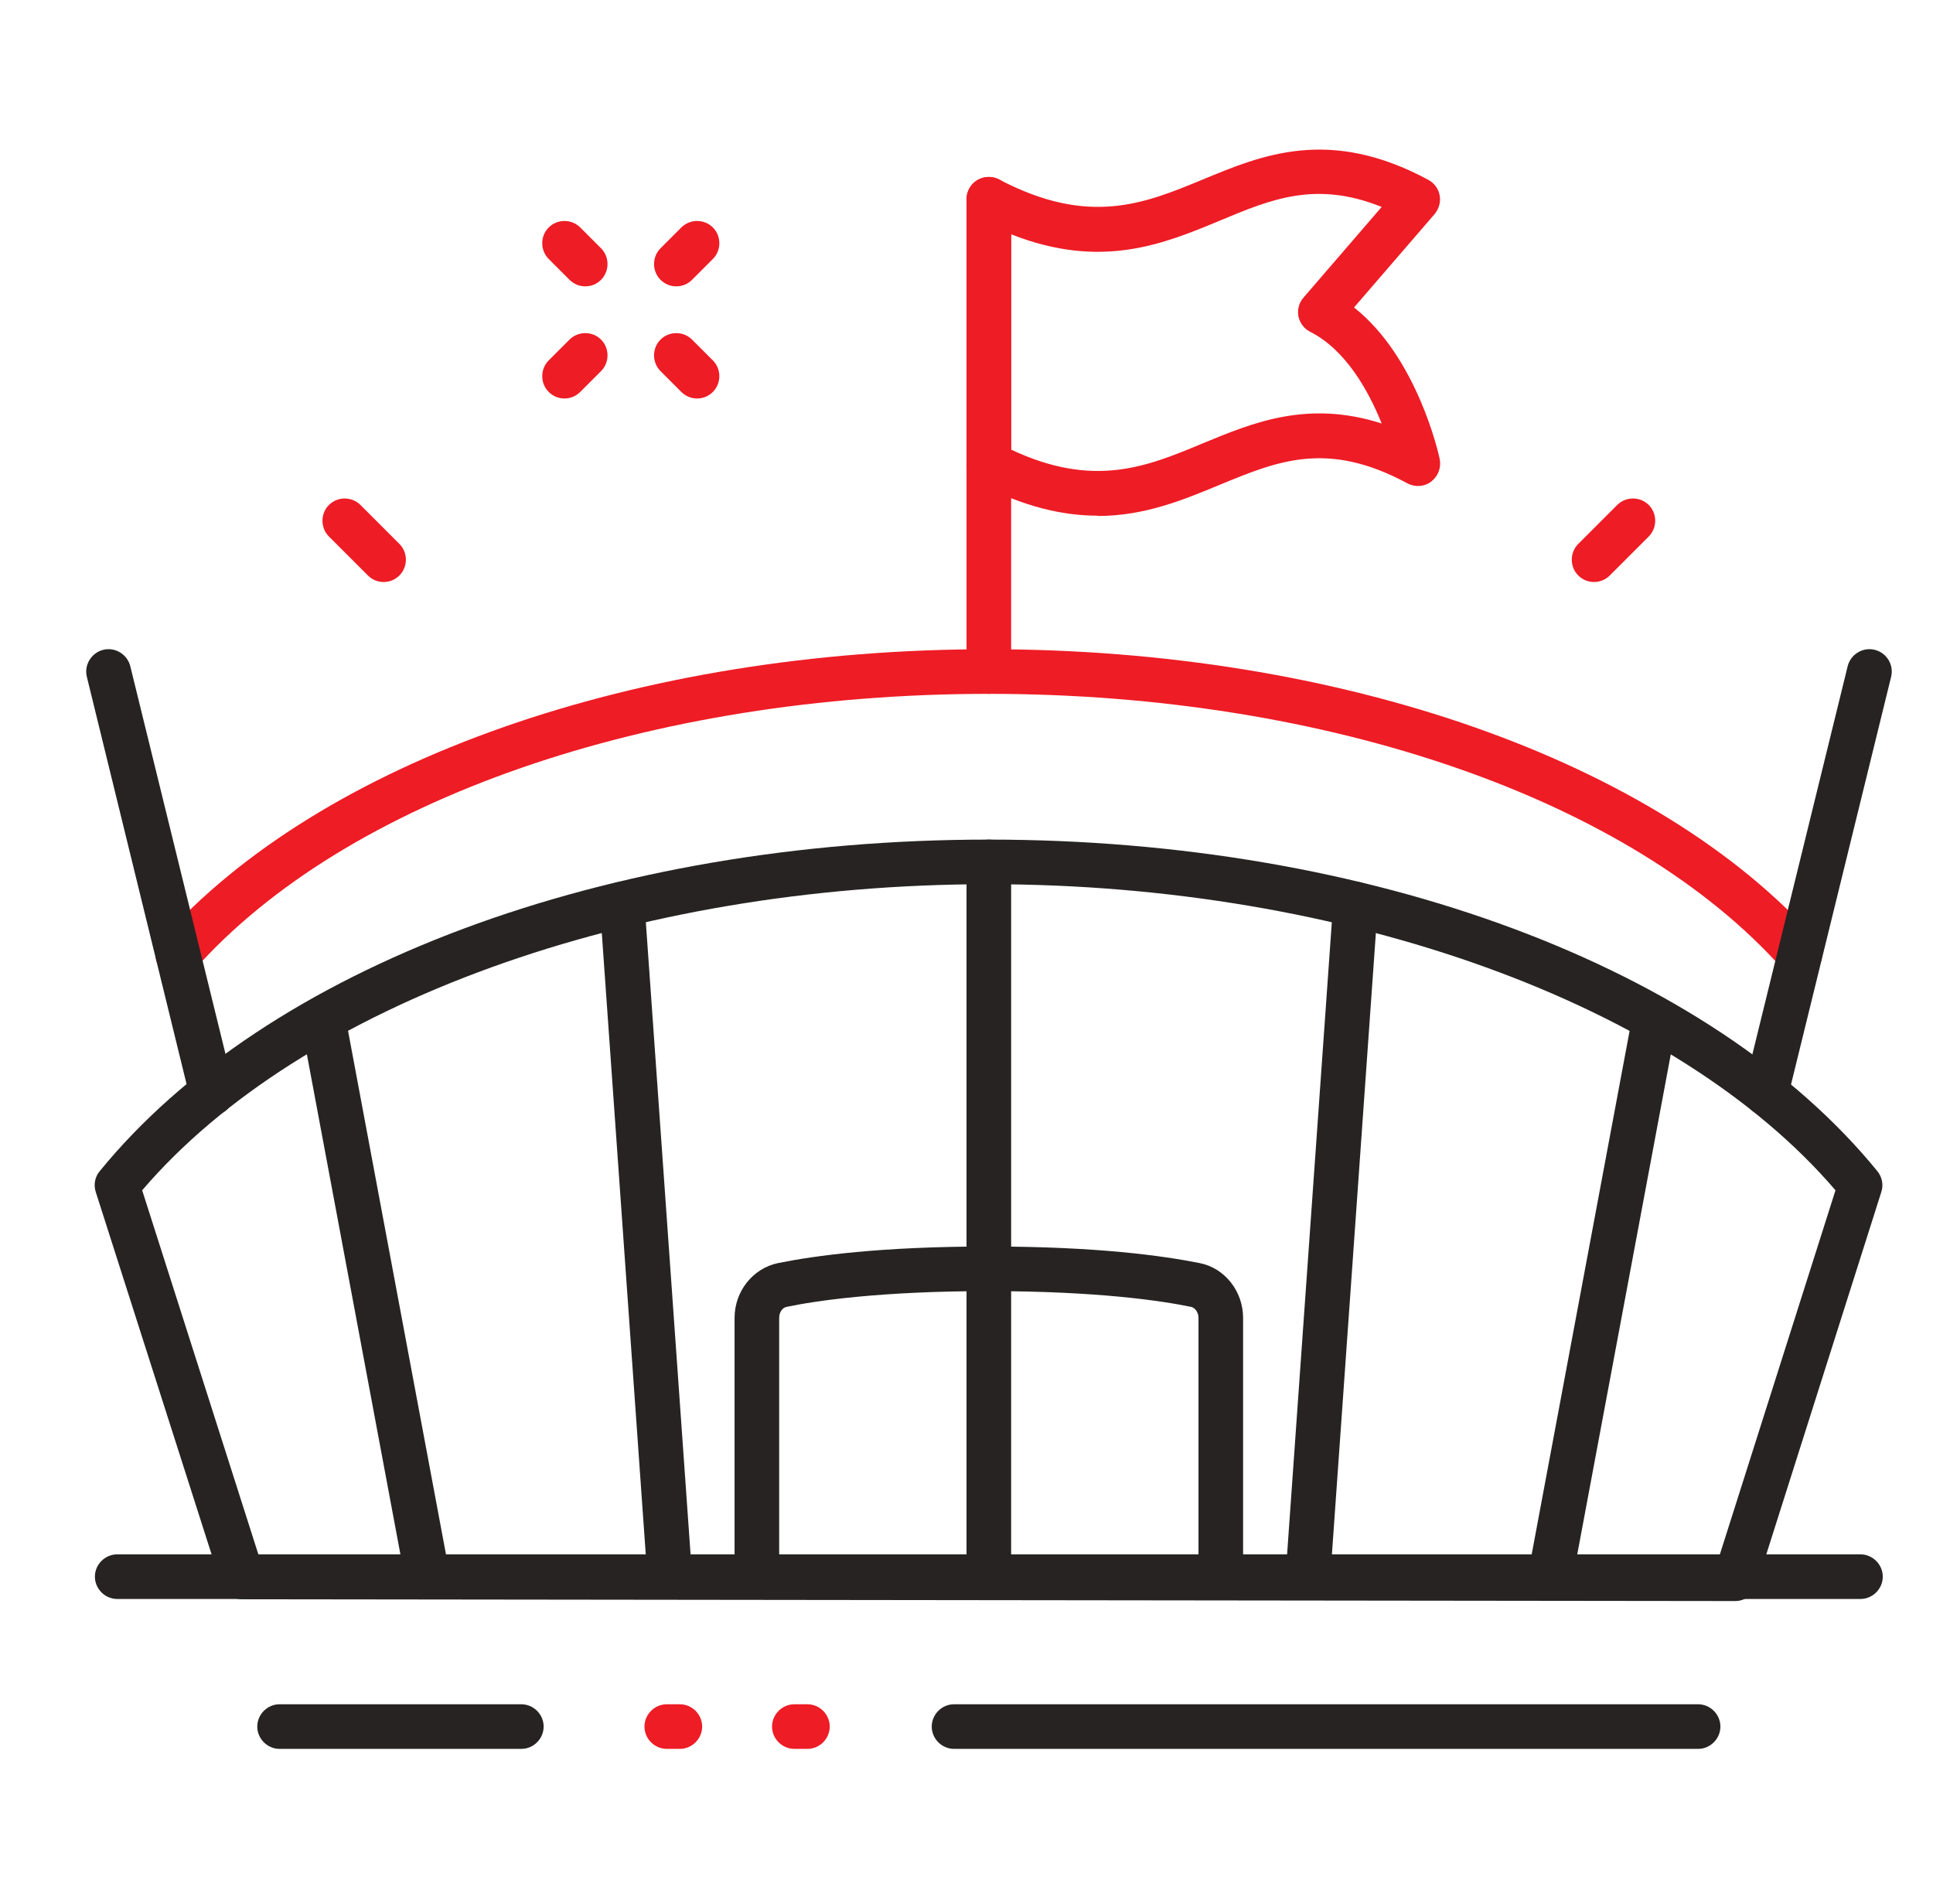
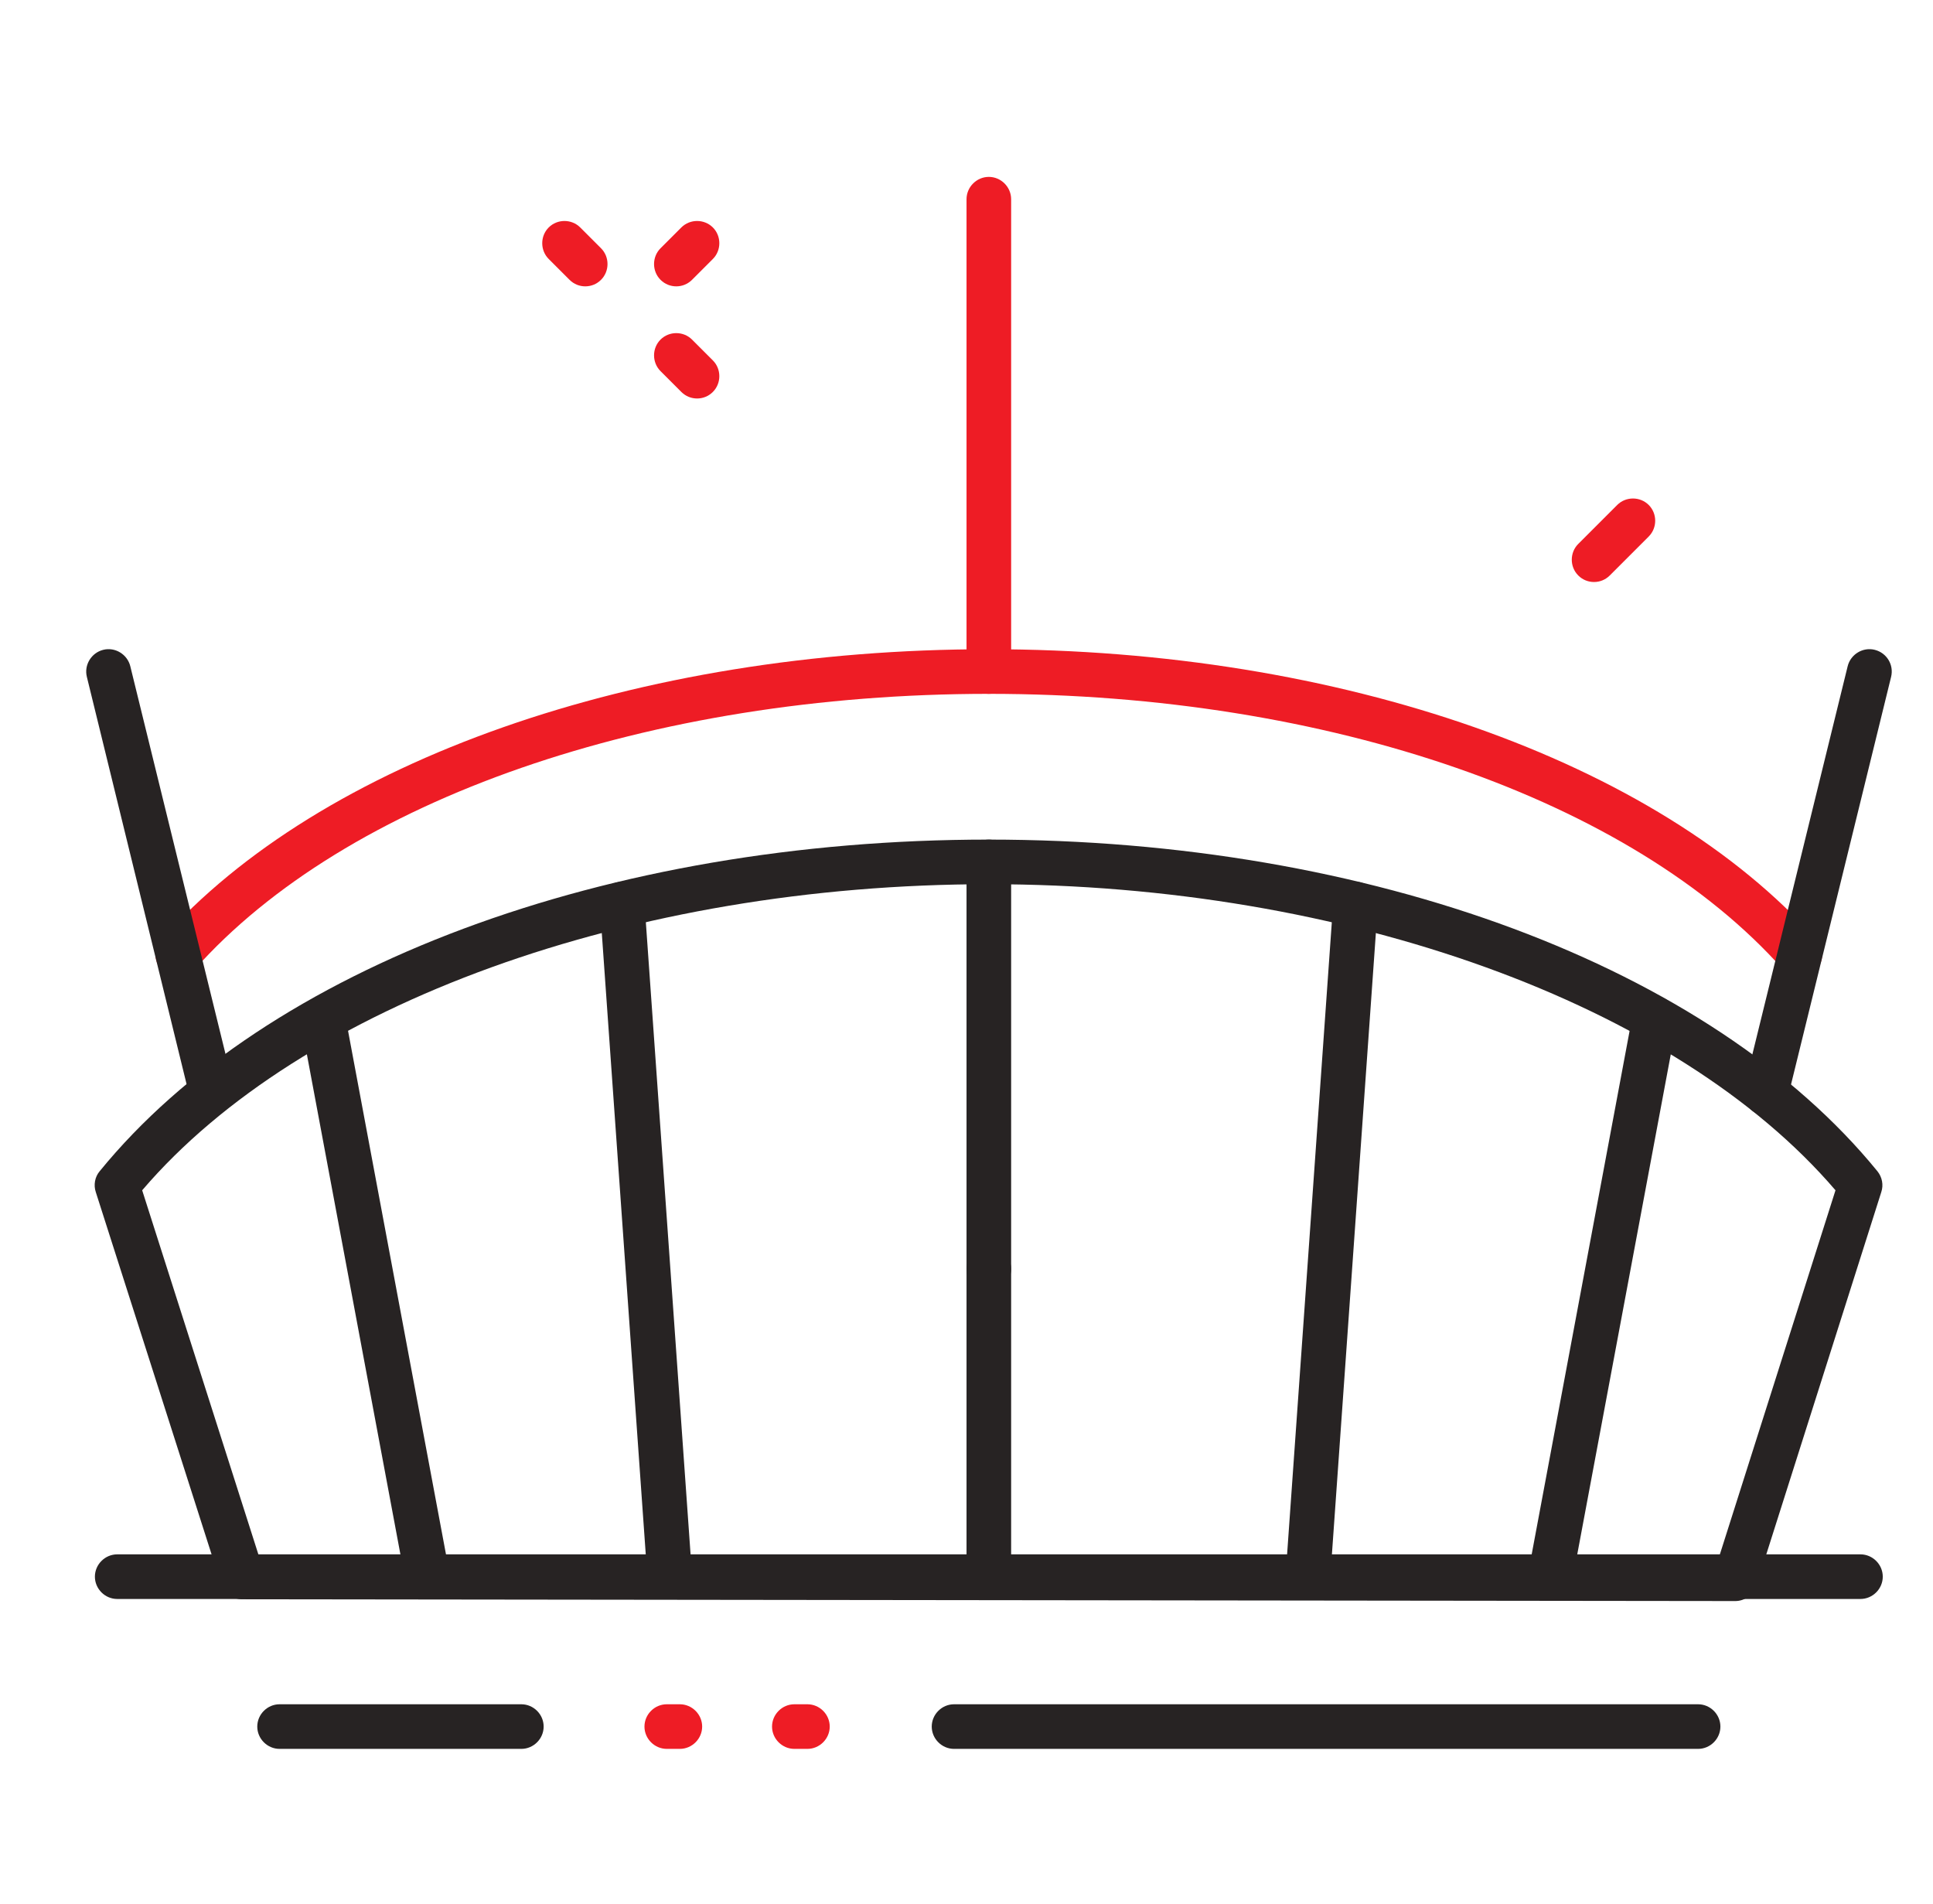
<svg xmlns="http://www.w3.org/2000/svg" width="65" height="64" viewBox="0 0 65 64" fill="none">
  <g clip-path="url(#clip0_3244_31831)">
    <path d="M33.251 23.327C32.841 23.327 32.501 22.987 32.501 22.577V6.697C32.501 6.287 32.841 5.947 33.251 5.947C33.661 5.947 34.001 6.287 34.001 6.697V22.577C34.001 22.987 33.661 23.327 33.251 23.327Z" fill="#ee1c25" />
-     <path d="M12.901 19.567C12.711 19.567 12.521 19.497 12.371 19.347L11.061 18.037C10.771 17.747 10.771 17.267 11.061 16.977C11.351 16.687 11.831 16.687 12.121 16.977L13.431 18.287C13.721 18.577 13.721 19.057 13.431 19.347C13.281 19.497 13.091 19.567 12.901 19.567Z" fill="#ee1c25" />
    <path d="M53.601 19.567C53.411 19.567 53.221 19.497 53.071 19.347C52.781 19.057 52.781 18.577 53.071 18.287L54.381 16.977C54.671 16.687 55.151 16.687 55.441 16.977C55.731 17.267 55.731 17.747 55.441 18.037L54.131 19.347C53.981 19.497 53.791 19.567 53.601 19.567Z" fill="#ee1c25" />
    <path d="M27.151 58.797H26.711C26.301 58.797 25.961 58.457 25.961 58.047C25.961 57.637 26.301 57.297 26.711 57.297H27.151C27.561 57.297 27.901 57.637 27.901 58.047C27.901 58.457 27.561 58.797 27.151 58.797ZM22.861 58.797H22.421C22.011 58.797 21.671 58.457 21.671 58.047C21.671 57.637 22.011 57.297 22.421 57.297H22.861C23.271 57.297 23.611 57.637 23.611 58.047C23.611 58.457 23.271 58.797 22.861 58.797Z" fill="#ee1c25" />
    <path d="M60.521 32.847C60.311 32.847 60.111 32.767 59.961 32.597C54.881 26.877 44.651 23.327 33.251 23.327C21.851 23.327 11.621 26.877 6.541 32.597C6.271 32.907 5.791 32.937 5.481 32.657C5.171 32.377 5.141 31.907 5.421 31.597C10.781 25.567 21.441 21.827 33.251 21.827C45.061 21.827 55.721 25.567 61.081 31.597C61.361 31.907 61.331 32.377 61.021 32.657C60.881 32.787 60.701 32.847 60.521 32.847Z" fill="#ee1c25" />
-     <path d="M36.911 17.337C35.751 17.337 34.441 17.047 32.901 16.247C32.651 16.117 32.501 15.867 32.501 15.587V6.697C32.501 6.437 32.641 6.187 32.861 6.057C33.081 5.927 33.361 5.917 33.601 6.037C36.621 7.617 38.481 6.847 40.441 6.037C42.441 5.207 44.711 4.257 48.031 6.047C48.231 6.157 48.371 6.347 48.411 6.567C48.451 6.787 48.391 7.017 48.241 7.197L45.531 10.337C47.661 12.017 48.381 15.277 48.411 15.427C48.471 15.717 48.361 16.007 48.131 16.187C47.901 16.367 47.581 16.387 47.321 16.247C44.631 14.797 42.961 15.497 41.021 16.297C39.811 16.797 38.501 17.347 36.911 17.347V17.337ZM34.001 15.117C36.791 16.427 38.571 15.687 40.441 14.907C42.111 14.217 43.961 13.437 46.461 14.237C46.021 13.147 45.261 11.767 44.061 11.157C43.851 11.057 43.711 10.857 43.661 10.637C43.621 10.407 43.681 10.177 43.831 10.007L46.461 6.957C44.251 6.067 42.741 6.697 41.021 7.417C39.141 8.197 37.041 9.077 34.001 7.877V15.127V15.117Z" fill="#ee1c25" />
-     <path d="M18.981 13.397C18.791 13.397 18.601 13.327 18.451 13.177C18.161 12.887 18.161 12.407 18.451 12.117L19.151 11.417C19.441 11.127 19.921 11.127 20.211 11.417C20.501 11.707 20.501 12.187 20.211 12.477L19.511 13.177C19.361 13.327 19.171 13.397 18.981 13.397Z" fill="#ee1c25" />
    <path d="M22.741 9.627C22.551 9.627 22.361 9.557 22.211 9.407C21.921 9.117 21.921 8.637 22.211 8.347L22.911 7.647C23.201 7.357 23.681 7.357 23.971 7.647C24.261 7.937 24.261 8.417 23.971 8.707L23.271 9.407C23.121 9.557 22.931 9.627 22.741 9.627Z" fill="#ee1c25" />
    <path d="M23.441 13.397C23.251 13.397 23.061 13.327 22.911 13.177L22.211 12.477C21.921 12.187 21.921 11.707 22.211 11.417C22.501 11.127 22.981 11.127 23.271 11.417L23.971 12.117C24.261 12.407 24.261 12.887 23.971 13.177C23.821 13.327 23.631 13.397 23.441 13.397Z" fill="#ee1c25" />
    <path d="M19.681 9.627C19.491 9.627 19.301 9.557 19.151 9.407L18.451 8.707C18.161 8.417 18.161 7.937 18.451 7.647C18.741 7.357 19.221 7.357 19.511 7.647L20.211 8.347C20.501 8.637 20.501 9.117 20.211 9.407C20.061 9.557 19.871 9.627 19.681 9.627Z" fill="#ee1c25" />
    <path d="M33.251 43.417C32.841 43.417 32.501 43.077 32.501 42.667V28.977C32.501 28.567 32.841 28.227 33.251 28.227C33.661 28.227 34.001 28.567 34.001 28.977V42.667C34.001 43.077 33.661 43.417 33.251 43.417Z" fill="#272323" />
    <path d="M43.981 53.757C43.981 53.757 43.941 53.757 43.931 53.757C43.521 53.727 43.211 53.367 43.231 52.957L44.831 30.347C44.861 29.937 45.221 29.627 45.631 29.647C46.041 29.677 46.351 30.037 46.331 30.447L44.731 53.057C44.701 53.457 44.371 53.757 43.981 53.757Z" fill="#272323" />
    <path d="M52.131 53.757C52.131 53.757 52.041 53.757 51.991 53.747C51.581 53.667 51.311 53.277 51.391 52.867L54.901 34.107C54.981 33.697 55.371 33.437 55.781 33.507C56.191 33.587 56.461 33.977 56.381 34.387L52.871 53.147C52.801 53.507 52.491 53.757 52.131 53.757Z" fill="#272323" />
    <path d="M59.381 37.497C59.321 37.497 59.261 37.497 59.201 37.477C58.801 37.377 58.551 36.977 58.651 36.567L62.131 22.397C62.231 21.997 62.641 21.747 63.041 21.847C63.441 21.947 63.691 22.347 63.591 22.757L60.111 36.927C60.031 37.267 59.721 37.497 59.381 37.497Z" fill="#272323" />
    <path d="M22.521 53.757C22.131 53.757 21.801 53.457 21.771 53.057L20.171 30.447C20.141 30.037 20.451 29.677 20.871 29.647C21.281 29.617 21.641 29.927 21.671 30.347L23.271 52.957C23.301 53.367 22.991 53.727 22.571 53.757C22.551 53.757 22.531 53.757 22.521 53.757Z" fill="#272323" />
    <path d="M14.371 53.757C14.021 53.757 13.701 53.507 13.631 53.147L10.121 34.387C10.041 33.977 10.311 33.587 10.721 33.507C11.131 33.427 11.521 33.697 11.601 34.107L15.111 52.867C15.191 53.277 14.921 53.667 14.511 53.747C14.461 53.747 14.421 53.757 14.371 53.757Z" fill="#272323" />
-     <path d="M7.121 37.497C6.781 37.497 6.481 37.267 6.391 36.927L2.921 22.757C2.821 22.357 3.071 21.947 3.471 21.847C3.871 21.747 4.281 21.997 4.381 22.397L7.861 36.567C7.961 36.967 7.711 37.377 7.311 37.477C7.251 37.487 7.191 37.497 7.131 37.497H7.121Z" fill="#272323" />
+     <path d="M7.121 37.497C6.781 37.497 6.481 37.267 6.391 36.927L2.921 22.757C2.821 22.357 3.071 21.947 3.471 21.847C3.871 21.747 4.281 21.997 4.381 22.397L7.861 36.567C7.251 37.487 7.191 37.497 7.131 37.497H7.121Z" fill="#272323" />
    <path d="M58.361 53.827L8.141 53.767C7.811 53.767 7.531 53.557 7.431 53.247L3.221 40.077C3.141 39.837 3.191 39.567 3.351 39.377C8.961 32.497 20.411 28.227 33.241 28.227C46.071 28.227 57.521 32.497 63.131 39.377C63.291 39.577 63.341 39.837 63.261 40.077L59.061 53.307C58.961 53.617 58.671 53.827 58.351 53.827H58.361ZM8.691 52.267L57.811 52.327L61.721 40.017C56.361 33.757 45.251 29.727 33.251 29.727C21.251 29.727 10.141 33.747 4.781 40.017L8.691 52.267Z" fill="#272323" />
-     <path d="M41.051 53.757C40.641 53.757 40.301 53.417 40.301 53.007V44.307C40.301 44.127 40.191 43.967 40.051 43.937C39.091 43.737 36.921 43.407 33.251 43.407C29.581 43.407 27.401 43.737 26.451 43.937C26.301 43.967 26.201 44.127 26.201 44.307V53.007C26.201 53.417 25.861 53.757 25.451 53.757C25.041 53.757 24.701 53.417 24.701 53.007V44.307C24.701 43.417 25.311 42.647 26.151 42.467C27.381 42.217 29.611 41.907 33.251 41.907C36.891 41.907 39.101 42.217 40.351 42.467C41.191 42.637 41.801 43.417 41.801 44.307V53.007C41.801 53.417 41.461 53.757 41.051 53.757Z" fill="#272323" />
    <path d="M62.561 53.757H3.941C3.531 53.757 3.191 53.417 3.191 53.007C3.191 52.597 3.531 52.257 3.941 52.257H62.561C62.971 52.257 63.311 52.597 63.311 53.007C63.311 53.417 62.971 53.757 62.561 53.757Z" fill="#272323" />
    <path d="M57.101 58.797H32.081C31.671 58.797 31.331 58.457 31.331 58.047C31.331 57.637 31.671 57.297 32.081 57.297H57.101C57.511 57.297 57.851 57.637 57.851 58.047C57.851 58.457 57.511 58.797 57.101 58.797Z" fill="#272323" />
    <path d="M17.541 58.797H9.401C8.991 58.797 8.651 58.457 8.651 58.047C8.651 57.637 8.991 57.297 9.401 57.297H17.531C17.941 57.297 18.281 57.637 18.281 58.047C18.281 58.457 17.941 58.797 17.531 58.797H17.541Z" fill="#272323" />
    <path d="M33.251 53.757C32.841 53.757 32.501 53.417 32.501 53.007V42.657C32.501 42.247 32.841 41.907 33.251 41.907C33.661 41.907 34.001 42.247 34.001 42.657V53.007C34.001 53.417 33.661 53.757 33.251 53.757Z" fill="#272323" />
  </g>
  <defs>
    <clipPath id="clip0_3244_31831">
      <rect width="60.7" height="53.78" fill="white" transform="translate(2.901 5.017)" />
    </clipPath>
  </defs>
</svg>